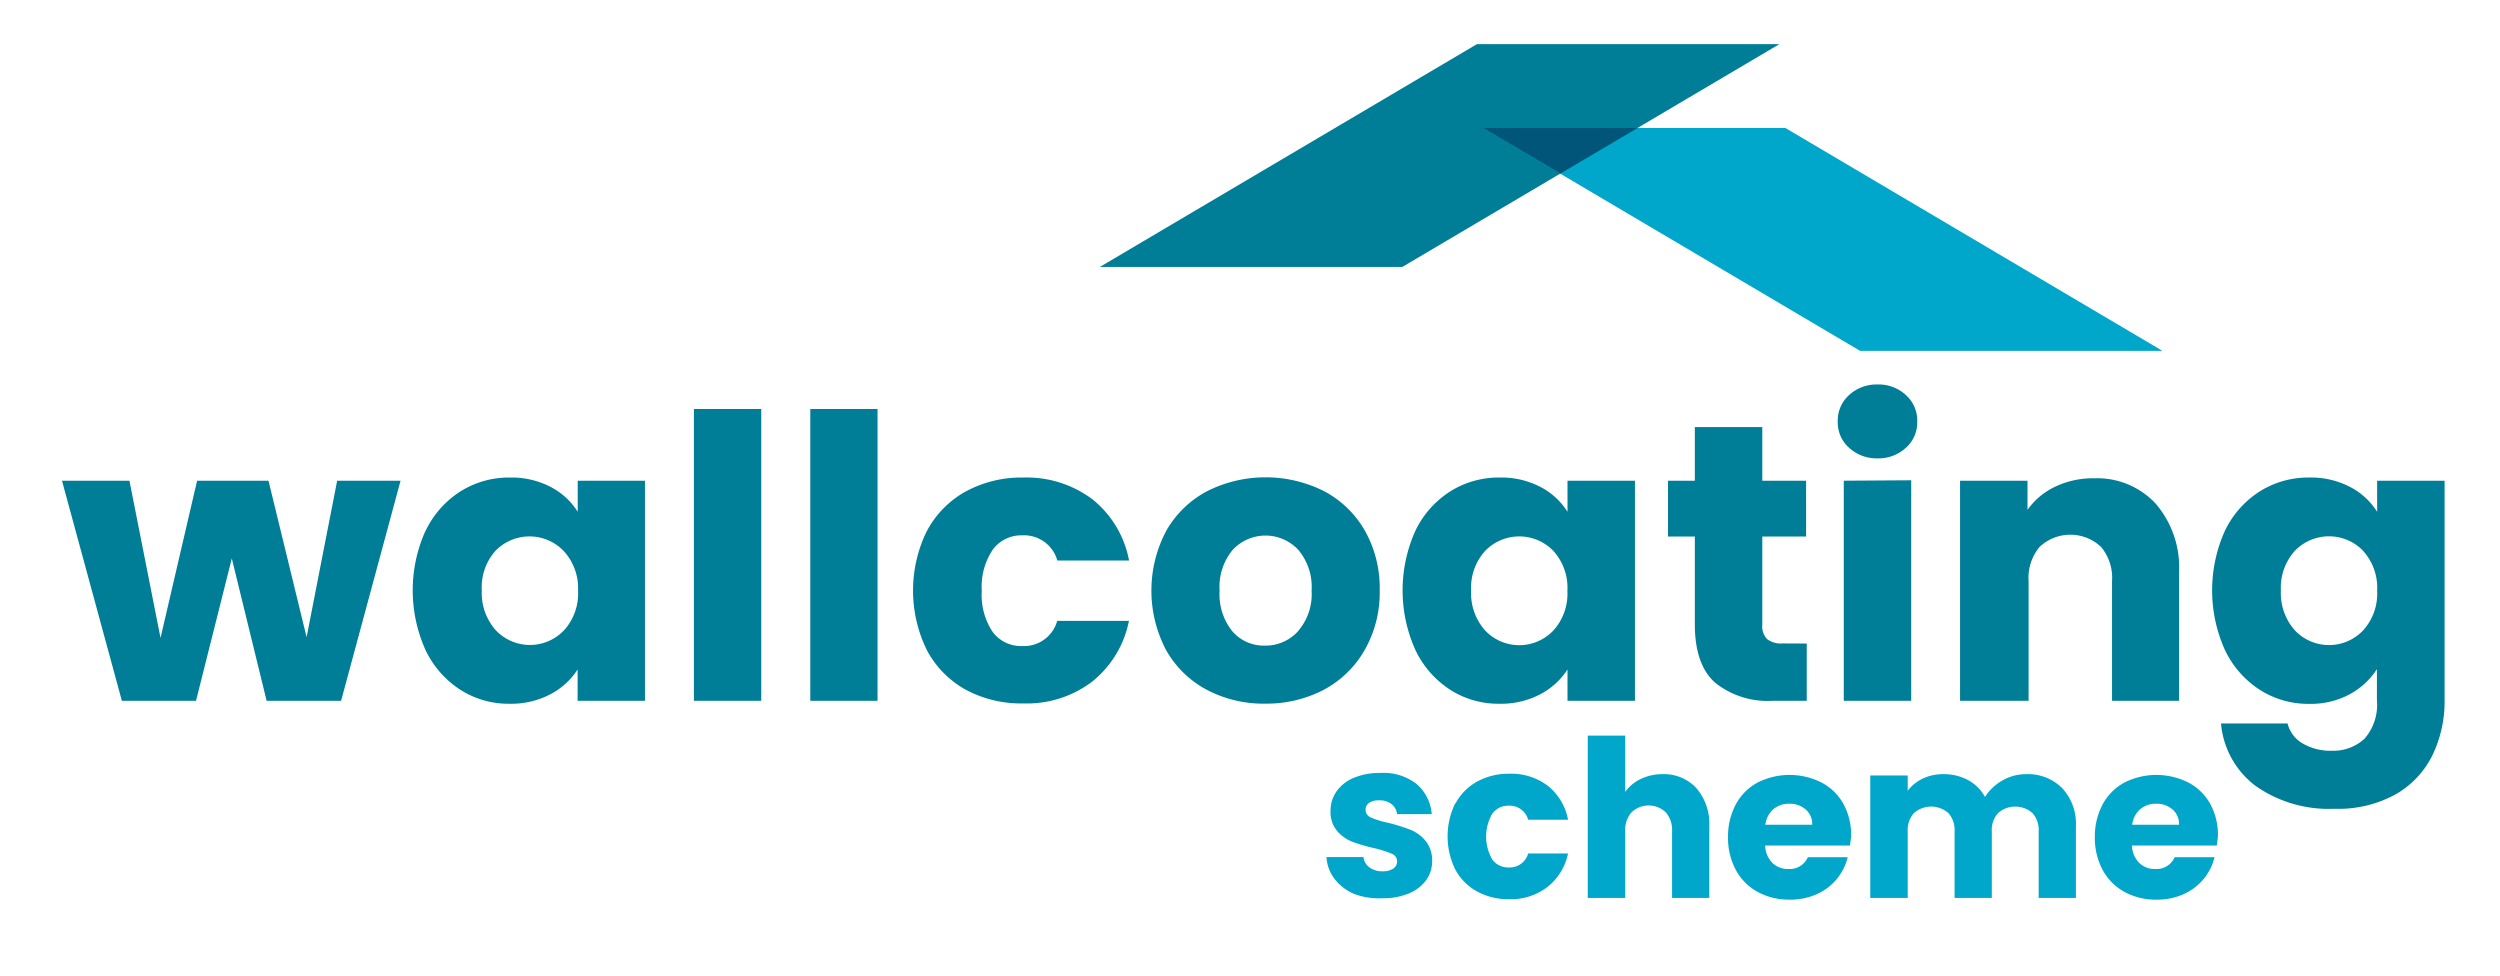
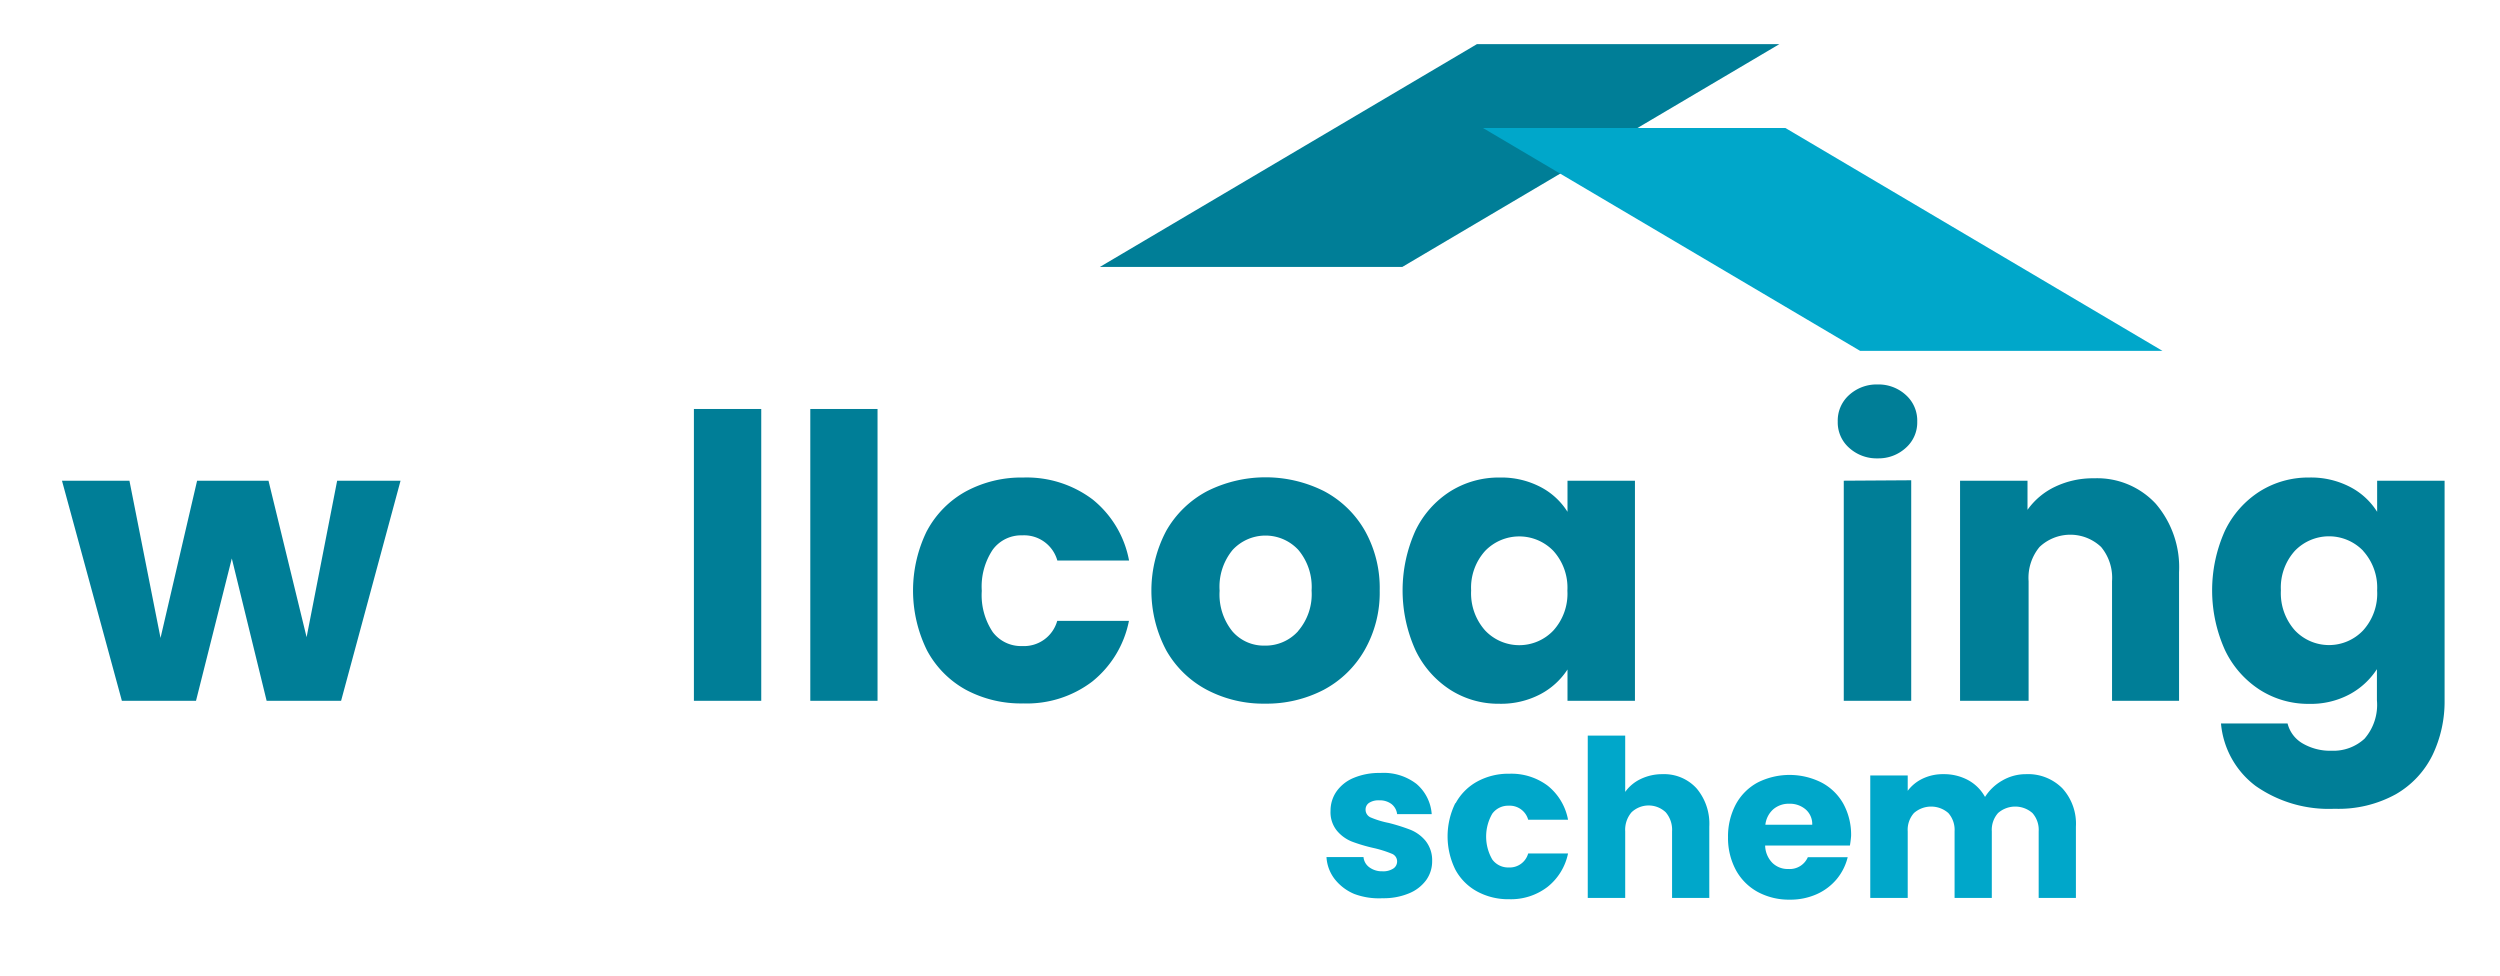
<svg xmlns="http://www.w3.org/2000/svg" id="Layer_1" data-name="Layer 1" viewBox="0 0 228.31 89.11">
  <defs>
    <style>.cls-1{fill:#007e97;}.cls-2{fill:#00a7ca;}.cls-3{fill:#005579;}</style>
  </defs>
  <title>Artboard 2</title>
  <polygon class="cls-1" points="162.5 4.03 134.88 4.03 100.44 24.38 128.06 24.38 162.5 4.03" />
  <polygon class="cls-2" points="135.43 11.69 163.05 11.69 197.48 32.04 169.87 32.04 135.43 11.69" />
-   <polygon class="cls-3" points="142.5 15.85 135.45 11.69 149.55 11.69 142.5 15.85" />
  <path class="cls-1" d="M36.58,43.9,31.15,64h-6.8L21.17,51,17.9,64H11.13L5.66,43.9h6.16l2.84,14.36L18,43.9h6.52L28,58.19,30.79,43.9Z" />
-   <path class="cls-1" d="M38.87,48.47a8.73,8.73,0,0,1,3.19-3.6,8.32,8.32,0,0,1,4.5-1.26,7.73,7.73,0,0,1,3.73.86,6.37,6.37,0,0,1,2.47,2.27V43.9H58.9V64H52.75V61.14a6.65,6.65,0,0,1-2.5,2.27,7.73,7.73,0,0,1-3.73.86A8.16,8.16,0,0,1,42.05,63a8.82,8.82,0,0,1-3.19-3.64,13.26,13.26,0,0,1,0-10.89Zm12.6,1.84a4.33,4.33,0,0,0-6.23,0A5,5,0,0,0,44,53.91a5.1,5.1,0,0,0,1.28,3.65,4.29,4.29,0,0,0,6.23,0,5,5,0,0,0,1.28-3.64A5,5,0,0,0,51.47,50.31Z" />
  <path class="cls-1" d="M69.52,37.35V64H63.37V37.35Z" />
  <path class="cls-1" d="M80.14,37.35V64H74V37.35Z" />
  <path class="cls-1" d="M84.66,48.47a8.87,8.87,0,0,1,3.56-3.6,10.68,10.68,0,0,1,5.24-1.26,10,10,0,0,1,6.32,2,9.35,9.35,0,0,1,3.33,5.58H96.56a3.15,3.15,0,0,0-3.2-2.3,3.23,3.23,0,0,0-2.7,1.31,6.07,6.07,0,0,0-1,3.76,6.07,6.07,0,0,0,1,3.76A3.23,3.23,0,0,0,93.35,59a3.15,3.15,0,0,0,3.2-2.3h6.55a9.44,9.44,0,0,1-3.35,5.54,9.86,9.86,0,0,1-6.3,2A10.68,10.68,0,0,1,88.22,63a8.87,8.87,0,0,1-3.56-3.6,12.35,12.35,0,0,1,0-10.94Z" />
  <path class="cls-1" d="M110.22,63a9.22,9.22,0,0,1-3.71-3.6,11.66,11.66,0,0,1,0-10.93,9.29,9.29,0,0,1,3.74-3.62,11.9,11.9,0,0,1,10.66,0,9.29,9.29,0,0,1,3.74,3.62A10.67,10.67,0,0,1,126,53.94a10.56,10.56,0,0,1-1.39,5.45A9.37,9.37,0,0,1,120.88,63a11.3,11.3,0,0,1-5.35,1.26A11.09,11.09,0,0,1,110.22,63Zm8.32-5.36a5.15,5.15,0,0,0,1.24-3.71,5.25,5.25,0,0,0-1.21-3.71,4.09,4.09,0,0,0-6,0,5.28,5.28,0,0,0-1.19,3.73,5.35,5.35,0,0,0,1.17,3.71,3.78,3.78,0,0,0,2.93,1.3A4,4,0,0,0,118.54,57.65Z" />
  <path class="cls-1" d="M129.26,48.47a8.73,8.73,0,0,1,3.19-3.6,8.32,8.32,0,0,1,4.5-1.26,7.73,7.73,0,0,1,3.73.86,6.37,6.37,0,0,1,2.47,2.27V43.9h6.16V64h-6.16V61.14a6.65,6.65,0,0,1-2.5,2.27,7.73,7.73,0,0,1-3.73.86A8.16,8.16,0,0,1,132.45,63a8.82,8.82,0,0,1-3.19-3.64,13.26,13.26,0,0,1,0-10.89Zm12.6,1.84a4.33,4.33,0,0,0-6.23,0,5,5,0,0,0-1.28,3.62,5.1,5.1,0,0,0,1.28,3.65,4.29,4.29,0,0,0,6.23,0,5,5,0,0,0,1.28-3.64A5,5,0,0,0,141.86,50.31Z" />
-   <path class="cls-1" d="M165,58.77V64h-3.13a7.67,7.67,0,0,1-5.22-1.64q-1.87-1.64-1.87-5.35V49h-2.45V43.9h2.45V39h6.16v4.9h4V49h-4v8.06a1.69,1.69,0,0,0,.43,1.3,2.11,2.11,0,0,0,1.44.4Z" />
  <path class="cls-1" d="M168.83,40.86a3.09,3.09,0,0,1-1-2.36,3.13,3.13,0,0,1,1-2.39,3.73,3.73,0,0,1,2.65-1,3.69,3.69,0,0,1,2.61,1,3.13,3.13,0,0,1,1,2.39,3.09,3.09,0,0,1-1,2.36,3.69,3.69,0,0,1-2.61,1A3.73,3.73,0,0,1,168.83,40.86Zm5.71,3V64h-6.16V43.9Z" />
  <path class="cls-1" d="M196.87,46A8.92,8.92,0,0,1,199,52.25V64h-6.12V53.08a4.41,4.41,0,0,0-1-3.13,4.09,4.09,0,0,0-5.62,0,4.41,4.41,0,0,0-1,3.13V64H179V43.9h6.16v2.66a6.5,6.5,0,0,1,2.52-2.11,8,8,0,0,1,3.56-.77A7.29,7.29,0,0,1,196.87,46Z" />
  <path class="cls-1" d="M214.62,44.47a6.37,6.37,0,0,1,2.47,2.27V43.9h6.16V63.95a11.31,11.31,0,0,1-1.1,5,8.38,8.38,0,0,1-3.35,3.58,10.83,10.83,0,0,1-5.6,1.33A11.64,11.64,0,0,1,206,71.78a8,8,0,0,1-3.17-5.71h6.08a2.92,2.92,0,0,0,1.37,1.82,5,5,0,0,0,2.66.67,4.19,4.19,0,0,0,3-1.1,4.71,4.71,0,0,0,1.13-3.51V61.11a6.83,6.83,0,0,1-2.48,2.29,7.5,7.5,0,0,1-3.71.88,8.22,8.22,0,0,1-4.5-1.28,8.82,8.82,0,0,1-3.19-3.64,13.26,13.26,0,0,1,0-10.89,8.73,8.73,0,0,1,3.19-3.6,8.32,8.32,0,0,1,4.5-1.26A7.73,7.73,0,0,1,214.62,44.47Zm1.19,5.83a4.33,4.33,0,0,0-6.23,0,5,5,0,0,0-1.28,3.62,5.1,5.1,0,0,0,1.28,3.65,4.29,4.29,0,0,0,6.23,0,5,5,0,0,0,1.28-3.64A5,5,0,0,0,215.81,50.31Z" />
  <path class="cls-2" d="M123.68,81.64a4.44,4.44,0,0,1-1.8-1.37,3.61,3.61,0,0,1-.74-2h3.38a1.3,1.3,0,0,0,.54.94,1.92,1.92,0,0,0,1.18.36,1.68,1.68,0,0,0,1-.25.77.77,0,0,0,.35-.65.75.75,0,0,0-.5-.71,10.18,10.18,0,0,0-1.62-.51,15.14,15.14,0,0,1-2-.59,3.45,3.45,0,0,1-1.38-1,2.67,2.67,0,0,1-.58-1.81,3.07,3.07,0,0,1,.53-1.75,3.57,3.57,0,0,1,1.56-1.25,6,6,0,0,1,2.45-.46,4.91,4.91,0,0,1,3.31,1,4,4,0,0,1,1.39,2.76h-3.16a1.37,1.37,0,0,0-.51-.92,1.77,1.77,0,0,0-1.13-.34,1.57,1.57,0,0,0-.92.23.73.73,0,0,0-.32.63.77.77,0,0,0,.51.72,8.16,8.16,0,0,0,1.59.48,17.26,17.26,0,0,1,2,.63,3.49,3.49,0,0,1,1.37,1,2.84,2.84,0,0,1,.61,1.85,2.94,2.94,0,0,1-.55,1.75,3.64,3.64,0,0,1-1.58,1.21,6,6,0,0,1-2.39.44A6.42,6.42,0,0,1,123.68,81.64Z" />
  <path class="cls-2" d="M132.93,73.36a4.94,4.94,0,0,1,2-2,5.93,5.93,0,0,1,2.91-.7,5.53,5.53,0,0,1,3.51,1.1,5.19,5.19,0,0,1,1.85,3.1h-3.64a1.75,1.75,0,0,0-1.78-1.28,1.79,1.79,0,0,0-1.5.73,4.18,4.18,0,0,0,0,4.18,1.79,1.79,0,0,0,1.5.73,1.75,1.75,0,0,0,1.78-1.28h3.64A5.24,5.24,0,0,1,141.32,81a5.48,5.48,0,0,1-3.5,1.12,5.93,5.93,0,0,1-2.91-.7,4.93,4.93,0,0,1-2-2,6.86,6.86,0,0,1,0-6.08Z" />
  <path class="cls-2" d="M154.94,72a5,5,0,0,1,1.16,3.49V82h-3.4V75.92a2.45,2.45,0,0,0-.58-1.74,2.27,2.27,0,0,0-3.12,0,2.45,2.45,0,0,0-.58,1.74V82H145V67.18h3.42v5.14a3.66,3.66,0,0,1,1.42-1.18,4.54,4.54,0,0,1,2-.44A4,4,0,0,1,154.94,72Z" />
  <path class="cls-2" d="M168.94,77.22H161.2a2.32,2.32,0,0,0,.67,1.59,2,2,0,0,0,1.45.55,1.8,1.8,0,0,0,1.78-1.08h3.64a5,5,0,0,1-1,2,5.06,5.06,0,0,1-1.83,1.38,5.88,5.88,0,0,1-2.46.5,6,6,0,0,1-2.92-.7,5,5,0,0,1-2-2,6.17,6.17,0,0,1-.72-3,6.25,6.25,0,0,1,.71-3,4.92,4.92,0,0,1,2-2,6.48,6.48,0,0,1,5.82,0,4.88,4.88,0,0,1,2,1.94,5.89,5.89,0,0,1,.71,2.94A8.73,8.73,0,0,1,168.94,77.22Zm-3.44-1.9a1.76,1.76,0,0,0-.6-1.4,2.21,2.21,0,0,0-1.5-.52,2.17,2.17,0,0,0-1.45.5,2.22,2.22,0,0,0-.73,1.42Z" />
  <path class="cls-2" d="M188.35,72a4.8,4.8,0,0,1,1.23,3.5V82h-3.4V75.92a2.31,2.31,0,0,0-.57-1.67,2.38,2.38,0,0,0-3.14,0,2.31,2.31,0,0,0-.57,1.67V82h-3.4V75.92a2.31,2.31,0,0,0-.57-1.67,2.38,2.38,0,0,0-3.14,0,2.3,2.3,0,0,0-.57,1.67V82H170.8V70.82h3.42v1.4a3.66,3.66,0,0,1,1.36-1.11,4.28,4.28,0,0,1,1.9-.41,4.63,4.63,0,0,1,2.25.54,3.87,3.87,0,0,1,1.55,1.54,4.49,4.49,0,0,1,1.58-1.5A4.27,4.27,0,0,1,185,70.7,4.41,4.41,0,0,1,188.35,72Z" />
-   <path class="cls-2" d="M202.44,77.22H194.7a2.32,2.32,0,0,0,.67,1.59,2,2,0,0,0,1.45.55,1.8,1.8,0,0,0,1.78-1.08h3.64a5,5,0,0,1-1,2,5.06,5.06,0,0,1-1.83,1.38,5.88,5.88,0,0,1-2.46.5,6,6,0,0,1-2.92-.7,5,5,0,0,1-2-2,6.17,6.17,0,0,1-.72-3,6.25,6.25,0,0,1,.71-3,4.92,4.92,0,0,1,2-2,6.48,6.48,0,0,1,5.82,0,4.88,4.88,0,0,1,2,1.94,5.89,5.89,0,0,1,.71,2.94A8.73,8.73,0,0,1,202.44,77.22ZM199,75.32a1.76,1.76,0,0,0-.6-1.4,2.21,2.21,0,0,0-1.5-.52,2.17,2.17,0,0,0-1.45.5,2.22,2.22,0,0,0-.73,1.42Z" />
</svg>